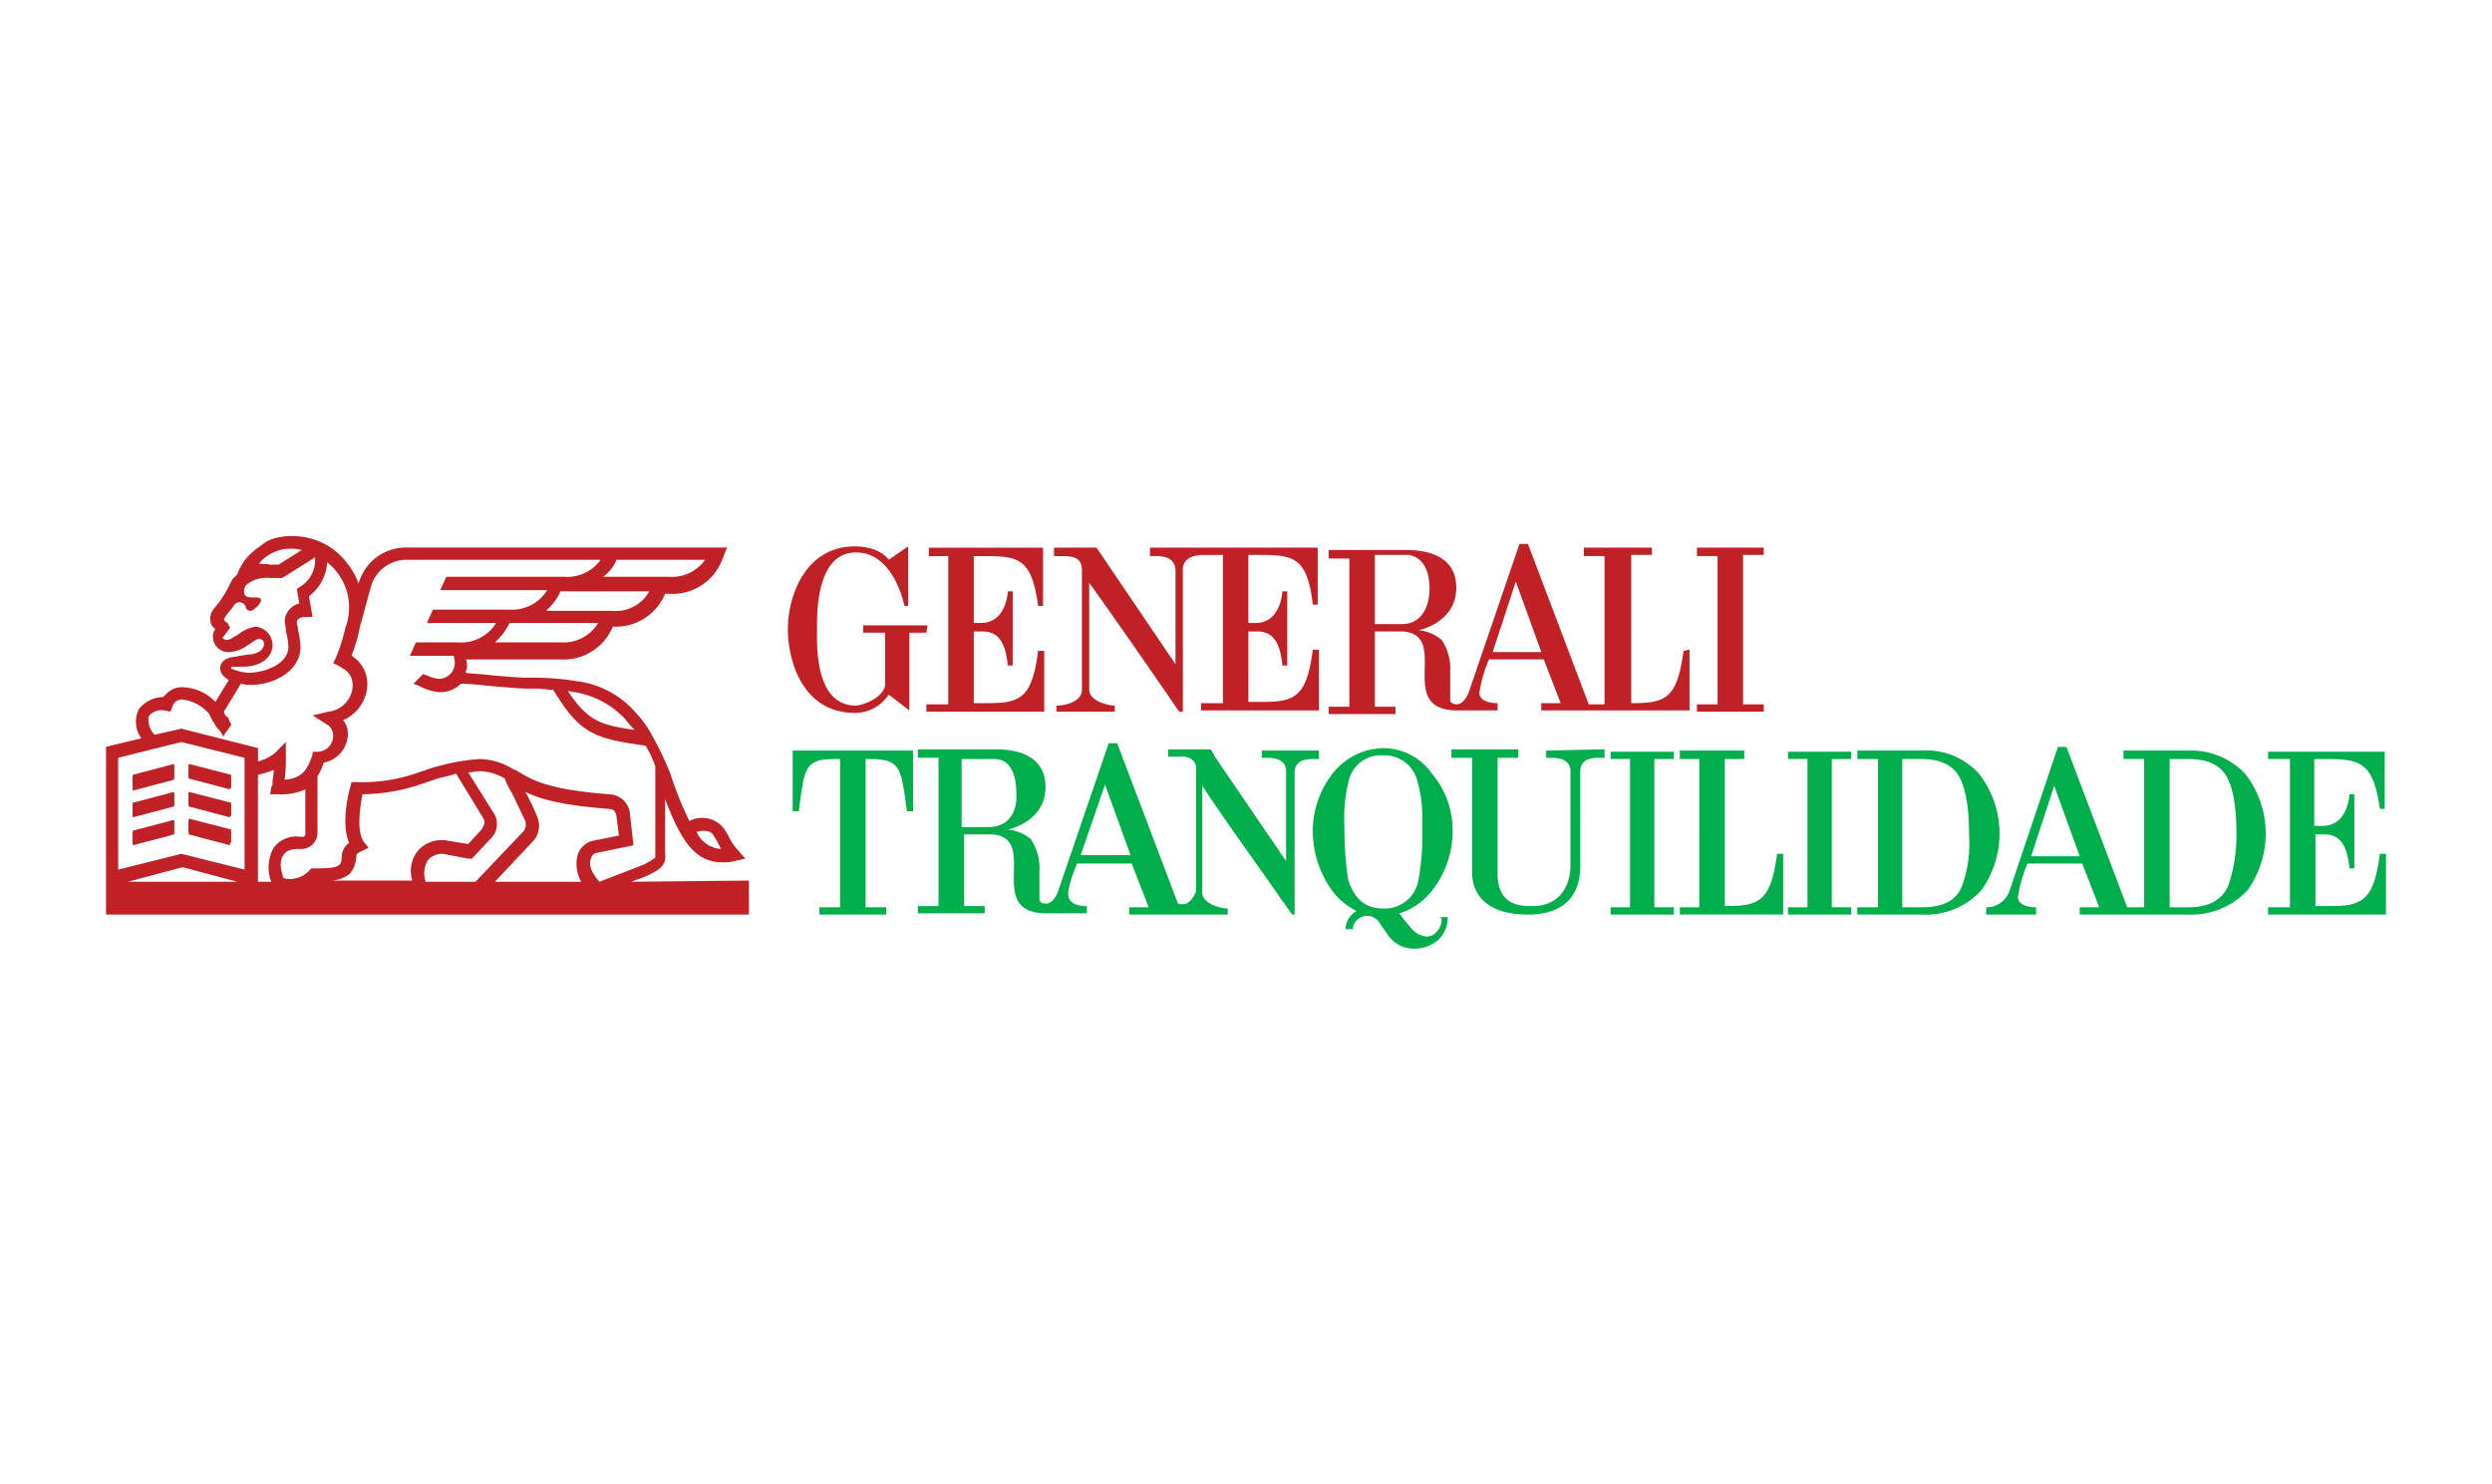
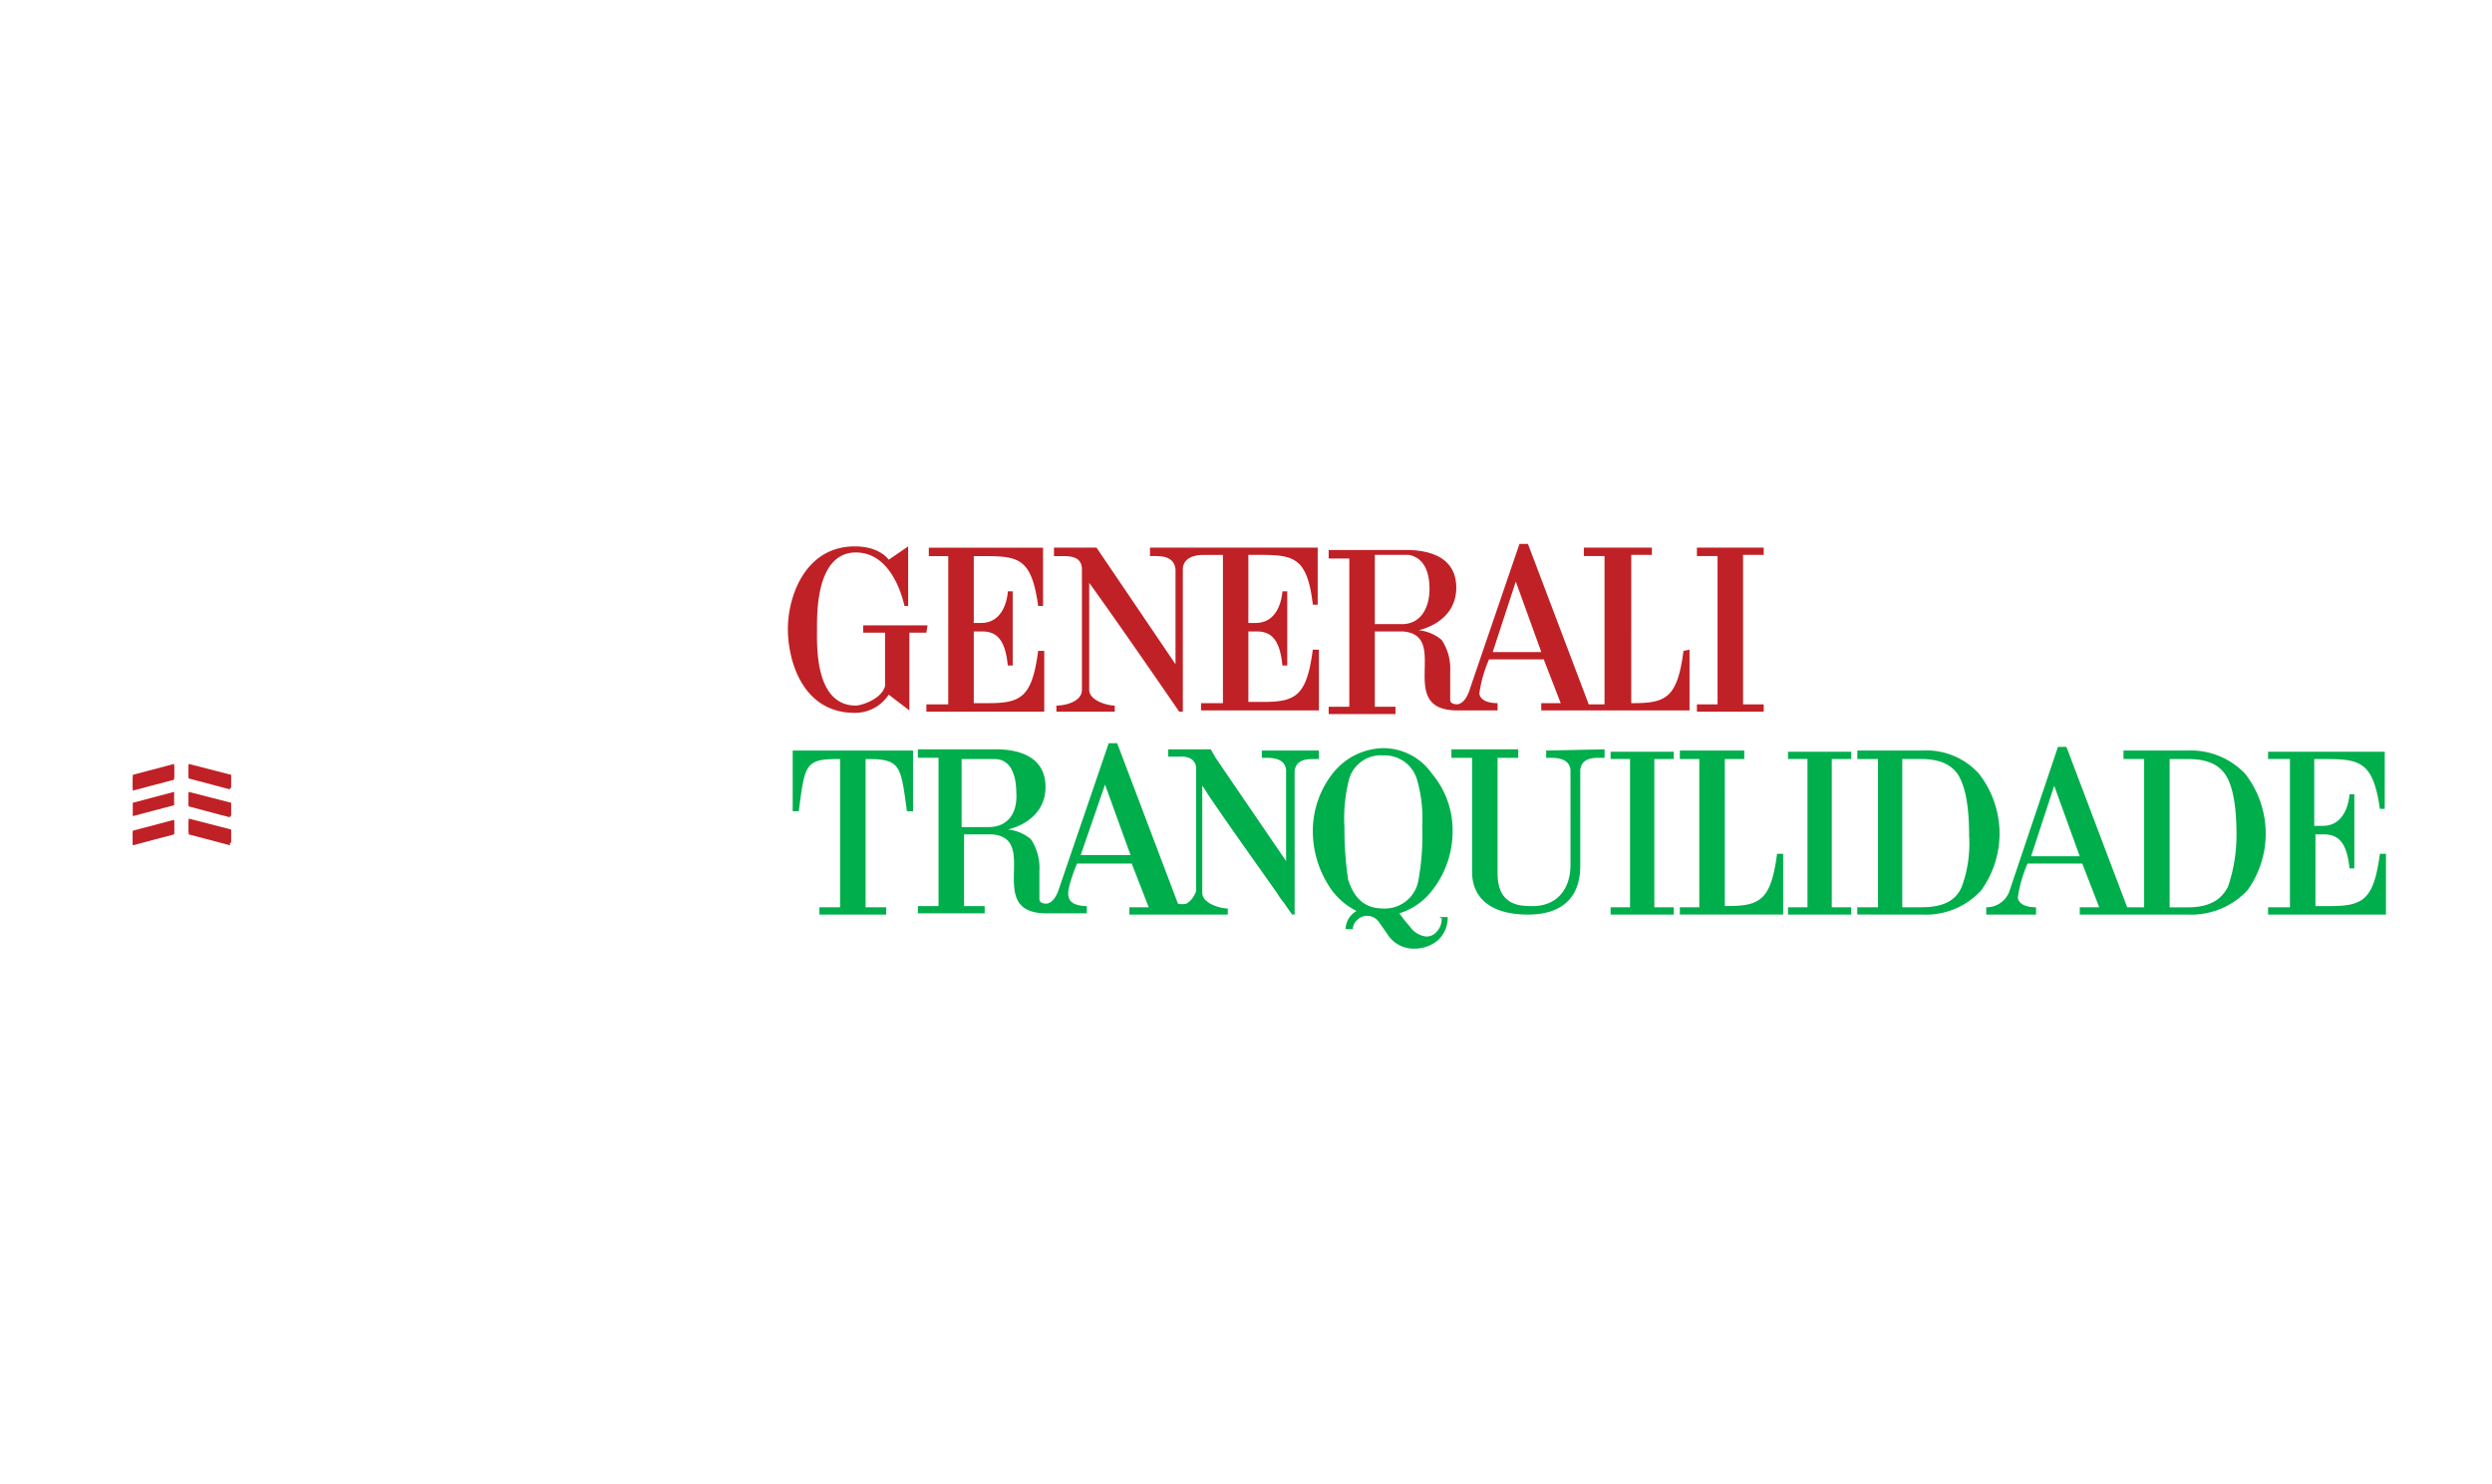
<svg xmlns="http://www.w3.org/2000/svg" id="Layer_1" data-name="Layer 1" viewBox="0 0 235 140">
  <defs>
    <style>.cls-1{fill:#c02126;}.cls-2{fill:#00ae4c;}</style>
  </defs>
-   <path class="cls-1" d="M21.69,73.194l-3.9-1.031v1.26l3.9,1.032Zm-9.169,1.375,3.9-1.031V72.277l-3.9,1.032Zm0,2.522,3.9-1.032V74.8l-3.9,1.032ZM21.69,75.83l-3.9-1.032v1.261l3.9,1.032Zm0,2.636-3.9-1.032v1.261l3.9,1.031Zm-9.169,1.26,3.9-1.031V77.434l-3.9,1.032Z" />
-   <path class="cls-1" d="M55.728,80.987a.725.725,0,0,1,.687-.573l3.324-.688L59.4,76.747v-.115a2.043,2.043,0,0,0-1.948-1.719c-5.96-.458-7.335-1.375-8.825-2.292h-.115A6.255,6.255,0,0,0,45.3,71.589a18.691,18.691,0,0,0-4.012.688c-.573.115-1.031.344-1.49.459a15.834,15.834,0,0,1-6.188,1.031H33.15l-.114.458c-.115.344-.917,3.439-.115,5.272a1.651,1.651,0,0,0-.688,1.146c0,.688-.114.8-.229.917-.344.344-1.375.344-2.292.344h-.344l-.229.229a2.455,2.455,0,0,1-2.407.688c-.343-1.032-.343-1.719,0-2.178.344-.573,1.146-.573,1.49-.573h.229a1.516,1.516,0,0,0,1.49-1.49V73.194a4.2,4.2,0,0,0,.573-1.261A2.8,2.8,0,0,0,32.807,69.3a2,2,0,0,0-.459-1.375A3.778,3.778,0,0,0,34.64,64.6a3.131,3.131,0,0,0-1.49-2.751,16.7,16.7,0,0,0,.8-2.751l1.031-3.782a3.517,3.517,0,0,1,3.209-2.521H56.644A3.856,3.856,0,0,1,53.206,54.4H42.09l-.573,1.26H51.6a3.857,3.857,0,0,1-3.553,1.834h-7.22l-.573,1.261h6.532a3.857,3.857,0,0,1-3.552,1.833H39.224l-.573,1.261h4.126a2.493,2.493,0,0,1,.115.688,1.518,1.518,0,0,1-1.49,1.49,2.691,2.691,0,0,1-.917-.23c-.229-.114-.344-.114-.573-.229l-.917.917c.229.115.344.115.573.229a4.648,4.648,0,0,0,1.949.573,2.767,2.767,0,0,0,1.948-.8c.687,0,1.834.115,2.98.229,1.375.115,2.635.229,3.209.229h.916c.573,0,1.032.115,1.6.115,2.521,4.126,3.782,4.584,8.71,5.272a10.123,10.123,0,0,1,.917,1.948v8.6a6.045,6.045,0,0,1-1.146.687L56.53,83.165c-.8-.917-1.032-1.605-.8-2.178m-.917,2.178H46.674L50.112,79.5a2.169,2.169,0,0,0,.573-2.406,20.336,20.336,0,0,0-1.146-2.407c1.375.687,3.438,1.26,7.793,1.6.573,0,.688.23.8.688l.23,1.834-2.293.458a1.994,1.994,0,0,0-1.6,1.375,3.413,3.413,0,0,0,.344,2.522m-14.67,0A2.393,2.393,0,0,1,40.37,81.1a1.815,1.815,0,0,1,1.376-.573l2.406.458H44.5l1.719-1.834h0a1.93,1.93,0,0,0,.23-2.635L44.152,72.85c.344,0,.688-.114,1.147-.114h0a4.93,4.93,0,0,1,2.292.687,7.465,7.465,0,0,0,.687,1.375c.459.917,1.032,2.178,1.261,2.636A1.083,1.083,0,0,1,49.2,78.58L44.84,83.165Zm-.687-2.98a3.029,3.029,0,0,0-.573,2.865H31.2a2.957,2.957,0,0,0,1.834-.688,2.793,2.793,0,0,0,.573-1.719.789.789,0,0,1,.458-.343l.688-.344-.459-.573c-.687-1.032-.343-3.209-.114-4.47h0a17.906,17.906,0,0,0,6.074-1.146c.458-.115.917-.344,1.49-.458h0a11.783,11.783,0,0,0,1.26-.344l2.522,4.126h0c.229.343.229.573-.115,1.146l-1.261,1.375-2.062-.344h0a3.021,3.021,0,0,0-2.636.917m-13.638-.229a3.747,3.747,0,0,0-.23,3.209h-1.26V73.079a10.6,10.6,0,0,0,1.49-.458c0,.458-.115.8-.115,1.261a.418.418,0,0,1-.115.343l-.114.688h.687a5.739,5.739,0,0,0,2.636-.458v4.24a.245.245,0,0,1-.229.229h-.229a2.637,2.637,0,0,0-2.521,1.032m-2.751,2.063-5.959-1.49-5.96,1.49V71.475l5.96-1.49,5.959,1.49V82.019Zm-11,1.146,5.157-1.376,5.157,1.376Zm1.948-15.587a1.527,1.527,0,0,1,1.49-.573l.573.115.229-.573c0-.115.115-.229.23-.344a.964.964,0,0,1,.687-.229,4,4,0,0,1,2.521,1.375,4.673,4.673,0,0,0,.573,1.032c0,.114.115.114.115.229l.229.229s.459.573.344.688c.229-.344.459-.688.8-1.146v-.115a.875.875,0,0,1-.229-.458.112.112,0,0,0-.114-.115h0a.113.113,0,0,0-.115-.115.864.864,0,0,1-.229-.458l1.6-2.636a3.676,3.676,0,0,0,.917.115h0c2.292,0,4.7-1.376,4.7-3.553h0a6.8,6.8,0,0,0-.229-1.6c0-.344-.115-.573-.115-.8s.344-.458.8-.458h.688l-.344-1.949a4.316,4.316,0,0,0,1.719-3.209,5.431,5.431,0,0,1,1.834,5.845l-.115.344h0a16.892,16.892,0,0,1-.917,2.865l-.229.459.459.229c.8.458,1.375.8,1.375,1.948a2.576,2.576,0,0,1-2.292,2.407l-1.49.344,1.261.8a1.261,1.261,0,0,1,.687,1.146,1.517,1.517,0,0,1-1.49,1.49h-.458v.229c-.458,1.49-1.032,2.292-2.636,2.407a14.565,14.565,0,0,0,.115-2.292V69.985L25.93,71.016a4.2,4.2,0,0,1-1.6.8V70.558l-7.22-1.834-2.522.573a2.025,2.025,0,0,1-.573-1.719M21.8,62.994a.113.113,0,0,1,.115-.115H22.95c1.261,0,2.636-.573,2.751-1.948A1.772,1.772,0,0,0,24.1,59.1a3.735,3.735,0,0,0-1.719.8c-.458.229-.687.458-1.031.458-.115,0-.344-.114-.344-.229h0l.688-.917-.229-.458c-.23-.115-.344-.23-.344-.344s.114-.115.114-.229c.23-.344.573-.688.8-1.032a.614.614,0,0,1,1.146.115c0,.229.229.344.458.344s.344-.23.573-.344c0,0,.573-.573.344-.8-.344-.344-1.834.343-1.49-1.032l.115-.229a3,3,0,0,1,2.292-.688h1.146l3.094-1.948v.115h0a2.94,2.94,0,0,1-1.375,2.635l-.344.23.229,1.375a1.805,1.805,0,0,0-1.375,1.6c0,.23.115.573.115,1.032a5.832,5.832,0,0,1,.229,1.49c0,1.49-2.063,2.406-3.782,2.406h0a4.487,4.487,0,0,1-1.49-.343.113.113,0,0,1-.115-.115m2.636-9.856a3.288,3.288,0,0,1,.917-.8,4.1,4.1,0,0,1,1.032-.459,4.169,4.169,0,0,1,2.062,0l-2.177,1.376h-.8c-.459-.115-.8,0-1.032-.115h0m33.694-.344H66.5A3.859,3.859,0,0,1,63.062,54.4H56.874a3.6,3.6,0,0,0,1.26-1.605m-.458,4.814H51.487a5.508,5.508,0,0,0,1.375-1.834h8.367a3.632,3.632,0,0,1-3.553,1.834m-4.814,2.979H46.674a5.9,5.9,0,0,0,1.375-1.833h8.366a3.858,3.858,0,0,1-3.553,1.833m1.376,4.7a8.359,8.359,0,0,1,4.813,2.636,5.769,5.769,0,0,0,.8.917c-3.323-.458-4.469-.917-6.3-3.667.115,0,.459.114.688.114M67.3,78.81c.114.229.229.343.344.573l.343.687a2.686,2.686,0,0,1-2.292-1.6c.688-.229,1.376-.115,1.605.344M59.51,83.165l1.26-.459h0c1.834-.8,2.063-1.26,1.949-2.406V75.371c1.375,3.553,2.635,5.96,5.386,5.96a3.886,3.886,0,0,0,1.146-.115l1.032-.229-.688-.8a4.792,4.792,0,0,1-.917-1.375c-.115-.23-.229-.344-.344-.573a2.579,2.579,0,0,0-3.323-.8,32.206,32.206,0,0,1-1.719-4.24l-.115-.344-.344-.8h0A30.665,30.665,0,0,0,61.458,69.3a9.562,9.562,0,0,0-1.49-2.063,8.73,8.73,0,0,0-5.5-2.979,25.892,25.892,0,0,0-4.011-.344h-.917c-.573,0-1.948-.115-3.209-.229-.8-.115-1.719-.115-2.407-.23,0-.229.115-.343.115-.573s0-.573-.115-.687h8.939A5.02,5.02,0,0,0,57.791,59.1,5.018,5.018,0,0,0,62.719,56h.343a5.01,5.01,0,0,0,5.043-3.209l.458-1.146H38.193a4.608,4.608,0,0,0-4.355,3.324v.114A7.319,7.319,0,0,0,31.2,51.648a6.652,6.652,0,0,0-5.157-.917,3.118,3.118,0,0,0-1.375.688,8.335,8.335,0,0,0-1.261,1.031,5.3,5.3,0,0,0-1.032,1.719l-.458.459-.344.687h0A10.7,10.7,0,0,1,20.2,57.378a1.436,1.436,0,0,0-.344,1.261.944.944,0,0,0,.458.688h0a1.091,1.091,0,0,0-.229.8A1.458,1.458,0,0,0,21.69,61.5a3.233,3.233,0,0,0,1.719-.687c.229-.115.8-.573,1.031-.573a.493.493,0,0,1,.459.458c0,.688-.8,1.031-1.49,1.031l-1.375.23c-.917.114-1.261.573-1.261,1.031a1.045,1.045,0,0,0,.344.8l.114.115.344.229L20.314,66.2a4.433,4.433,0,0,0-2.979-1.375,2,2,0,0,0-1.605.573l-.344.344h0a2.979,2.979,0,0,0-2.292,1.146,2.691,2.691,0,0,0,.23,2.75l-3.324.8V86.259H70.626V83.05l-11.116.115Z" />
+   <path class="cls-1" d="M21.69,73.194l-3.9-1.031v1.26l3.9,1.032Zm-9.169,1.375,3.9-1.031V72.277l-3.9,1.032m0,2.522,3.9-1.032V74.8l-3.9,1.032ZM21.69,75.83l-3.9-1.032v1.261l3.9,1.032Zm0,2.636-3.9-1.032v1.261l3.9,1.031Zm-9.169,1.26,3.9-1.031V77.434l-3.9,1.032Z" />
  <path class="cls-1" d="M21.8,73.079l-4.011-1.031v1.261L21.8,74.34ZM12.521,74.34l3.9-1.031V72.048l-3.9,1.031Zm0,2.636,3.9-1.032v-1.26l-3.9,1.031ZM21.8,75.715l-4.011-1.031v1.26L21.8,76.976Zm0,2.522-4.011-1.032v1.261L21.8,79.5Zm-9.283,1.375,3.9-1.032V77.32l-3.9,1.031ZM91.828,58.754v-6.3c4.012,0,5.387-.229,6.074,4.7h.459v-5.5H87.588v.8h1.834V66.432H87.359v.688H98.475V61.39H97.9c-.573,4.355-1.6,4.928-4.7,4.928H91.828V59.556h.8c1.375,0,2.177.8,2.406,3.209H95.5V55.774h-.459s-.114,2.98-2.521,2.98Zm-4.355.229H81.4v.688h2.063v5.042c-.344,1.261-2.292,1.834-2.75,1.834-3.9,0-3.668-5.73-3.668-7.22,0-1.376-.114-7.22,3.668-7.22,2.636,0,4.011,2.635,4.584,5.042h.344V51.534l-1.834,1.26s-.8-1.26-3.209-1.26c-4.584,0-6.3,4.584-6.3,7.793,0,2.979,1.375,7.907,6.3,7.907a3.773,3.773,0,0,0,3.209-1.719l1.948,1.49V59.671h1.6l.114-.688ZM140.765,61.5l2.177-6.647,2.407,6.647Zm-8.595-2.636h-2.522V52.336h3.209c1.834.344,1.948,2.406,1.948,3.209,0,1.6-.687,3.323-2.635,3.323m26.588,2.522c-.573,4.355-1.6,4.928-4.7,4.928h-.229V52.336h1.948v-.688H149.36v.8h1.949V66.432h-1.49L144.088,51.3h-.8l-4.7,13.753s-.343,1.261-1.146,1.375c-.687,0-.687-.344-.687-.458V63.338a4.9,4.9,0,0,0-.8-2.98,3.969,3.969,0,0,0-2.178-.917s3.553-.687,3.553-4.011c0-2.292-1.6-3.438-4.355-3.553h-7.679v.8h1.948V66.661h-1.948v.688h6.3v-.688h-1.948V59.556h2.636c4.584.344-.8,7.449,5.157,7.449h3.782v-.687c-.229,0-1.6,0-1.719-.917a12.241,12.241,0,0,1,.917-3.209h5.157l1.6,4.126h-1.834v.687h13.982v-5.73l-.573.115Zm-41.029-9.054c4.011,0,5.5-.229,6.074,4.7h.459V51.648H108.446v.8h.459c.573,0,1.833,0,1.948,1.261V62.65l-7.449-11H99.392v.8h.688c.8,0,1.948,0,1.948,1.261V65.057c0,1.146-1.6,1.49-2.406,1.49h0v.573h5.5v-.573c-.688,0-2.407-.459-2.407-1.49V54.972C105.7,59.1,111.2,67.12,111.2,67.12h.344V53.6c.114-1.146,1.375-1.26,1.948-1.26h1.834V66.318H113.26v.687h11.116v-5.73H123.8c-.573,4.355-1.6,4.928-4.7,4.928h-1.375V59.556h.8c1.376,0,2.178.8,2.407,3.209h.459V55.774h-.459s-.114,2.98-2.521,2.98h-.688V52.336Zm48.593,0v-.688h-6.3v.8h1.948V66.432h-1.948v.688h6.3v-.688h-1.948v-14.1Z" />
  <path class="cls-2" d="M145.808,70.787v.688h.343c.573,0,1.834,0,1.949,1.146V81.56c0,2.407-1.376,3.9-3.553,3.9-1.146,0-3.324,0-3.324-3.095V71.475h1.949v-.8h-6.3v.8h1.949V82.248c0,2.407,1.719,4.011,5.271,4.011,3.324,0,4.929-1.719,4.929-4.584V72.621c.114-1.146,1.26-1.146,1.833-1.146h.459v-.8l-5.5.114Zm-43.894,9.856L104.206,74l2.406,6.647ZM93.2,78.007H90.682V71.589h3.095c1.948,0,2.063,2.407,2.063,3.209.114,1.605-.573,3.209-2.636,3.209m25.786-7.22v.688h.344c.573,0,1.833,0,1.948,1.146v8.595l-6.647-9.741-.459-.8h-4.011v.687h1.146a1.948,1.948,0,0,1,.8.115,1.039,1.039,0,0,1,.687,1.031V83.852a.693.693,0,0,1-.114.459,2.045,2.045,0,0,1-.8.917,1.713,1.713,0,0,1-.8,0L105.352,70.1h-.8l-4.7,13.752s-.344,1.261-1.146,1.376c-.688,0-.688-.344-.688-.459V82.133a4.9,4.9,0,0,0-.8-2.98,3.961,3.961,0,0,0-2.178-.916s3.553-.688,3.553-4.012c0-2.292-1.6-3.438-4.355-3.552H86.557v.8h1.948V85.457H86.557v.687h6.3v-.687H90.912V78.695h2.635c4.585.344-.8,7.449,5.158,7.449h3.782v-.687c-.23,0-1.6,0-1.719-.917-.23-.688.8-3.094.8-3.094h5.157l1.6,4.125H106.5v.688h9.283v-.573c-.688,0-2.407-.458-2.407-1.49V74.111c.344.458.573.917.917,1.375,1.948,2.865,4.584,6.533,6.189,8.825a4.832,4.832,0,0,0,.573.8c.458.688.8,1.146.8,1.146h.229V72.736c.115-1.147,1.261-1.147,1.834-1.147h.458v-.8Zm94.893.8h2.063V85.571h-2.063v.688H225v-5.73h-.573c-.573,4.355-1.6,4.928-4.7,4.928h-1.375V78.695h.8c1.375,0,2.178.8,2.407,3.209h.458V74.913h-.458s-.115,2.98-2.521,2.98h-.8v-6.3c4.011,0,5.5-.229,6.189,4.7h.458V70.9h-11v.687Zm-55.469,14.67h9.742v-5.73h-.573c-.573,4.355-1.6,4.928-4.7,4.928h-.229V71.589h1.833v-.8h-6.074v.8h1.834V85.571h-1.834v.688Zm-.573-14.67V70.9h-5.959v.687h1.833V85.571h-1.833v.688h5.959v-.688h-1.834V71.589Zm16.733,0V70.9h-5.96v.687h1.834V85.571h-1.834v.688h5.96v-.688H172.74V71.589Zm6.647,13.982c1.948,0,3.209-.573,3.782-1.948a11.809,11.809,0,0,0,.687-4.813c0-2.751-.344-4.585-1.031-5.731-.688-1.031-1.834-1.49-3.553-1.49h-1.719V85.571Zm-6.074.688v-.688H177.1V71.589h-1.948v-.8h6.074a6.679,6.679,0,0,1,5.386,2.178,9.179,9.179,0,0,1,.229,11,7.081,7.081,0,0,1-5.615,2.292ZM74.752,70.787v5.731h.573c.573-4.355.573-4.929,3.668-4.929h.229V85.571H77.273v.688h6.3v-.688H81.628V71.589h.23c3.094,0,3.094.688,3.667,4.929H86.1V70.787Zm52.031,7.22a14.659,14.659,0,0,1,.458-4.584,3.107,3.107,0,0,1,3.209-2.177,3.174,3.174,0,0,1,3.209,2.406,13.074,13.074,0,0,1,.459,4.241,23.883,23.883,0,0,1-.344,5.042,3.212,3.212,0,0,1-3.324,2.751c-1.719,0-2.75-.917-3.323-2.751a32.408,32.408,0,0,1-.344-4.928m9.169,8.6a1.721,1.721,0,0,1-.459,1.26,1.244,1.244,0,0,1-1.031.459,2.149,2.149,0,0,1-1.49-.917,12.573,12.573,0,0,1-.917-1.146h0l-.115-.115a6.227,6.227,0,0,0,3.209-2.292,8.984,8.984,0,0,0,1.834-5.386,8.268,8.268,0,0,0-1.948-5.5,5.608,5.608,0,0,0-4.585-2.407,6.2,6.2,0,0,0-4.7,2.292,8.8,8.8,0,0,0-1.949,5.616,9.611,9.611,0,0,0,1.49,5.042,6.5,6.5,0,0,0,2.636,2.407,2.026,2.026,0,0,0-1.031,1.6v.114h.687V87.52a1.164,1.164,0,0,1,.459-.8,1.3,1.3,0,0,1,.917-.343,1.4,1.4,0,0,1,1.146.687l.8,1.146a2.9,2.9,0,0,0,2.521,1.261,3.367,3.367,0,0,0,2.178-.8,2.871,2.871,0,0,0,.917-2.063v-.115h-.8l.23.115Zm74.149-2.98c-.687,1.375-1.948,1.948-3.782,1.948H204.6V71.589h1.719c1.719,0,2.865.459,3.553,1.49s1.032,2.98,1.032,5.616a14.942,14.942,0,0,1-.8,4.928m-18.566-2.865,2.178-6.647,2.406,6.647Zm20.171-7.793a7.063,7.063,0,0,0-5.387-2.178h-6.074v.8h1.949V85.571h-1.6l-5.73-15.128h-.8l-4.585,13.638a2.283,2.283,0,0,1-2.177,1.49v.688h4.7v-.688c-.23,0-1.6,0-1.719-.916a12.208,12.208,0,0,1,.916-3.209h5.158l1.6,4.125h-1.834v.688h10.2a7.248,7.248,0,0,0,5.616-2.292,9.179,9.179,0,0,0-.229-11" />
</svg>